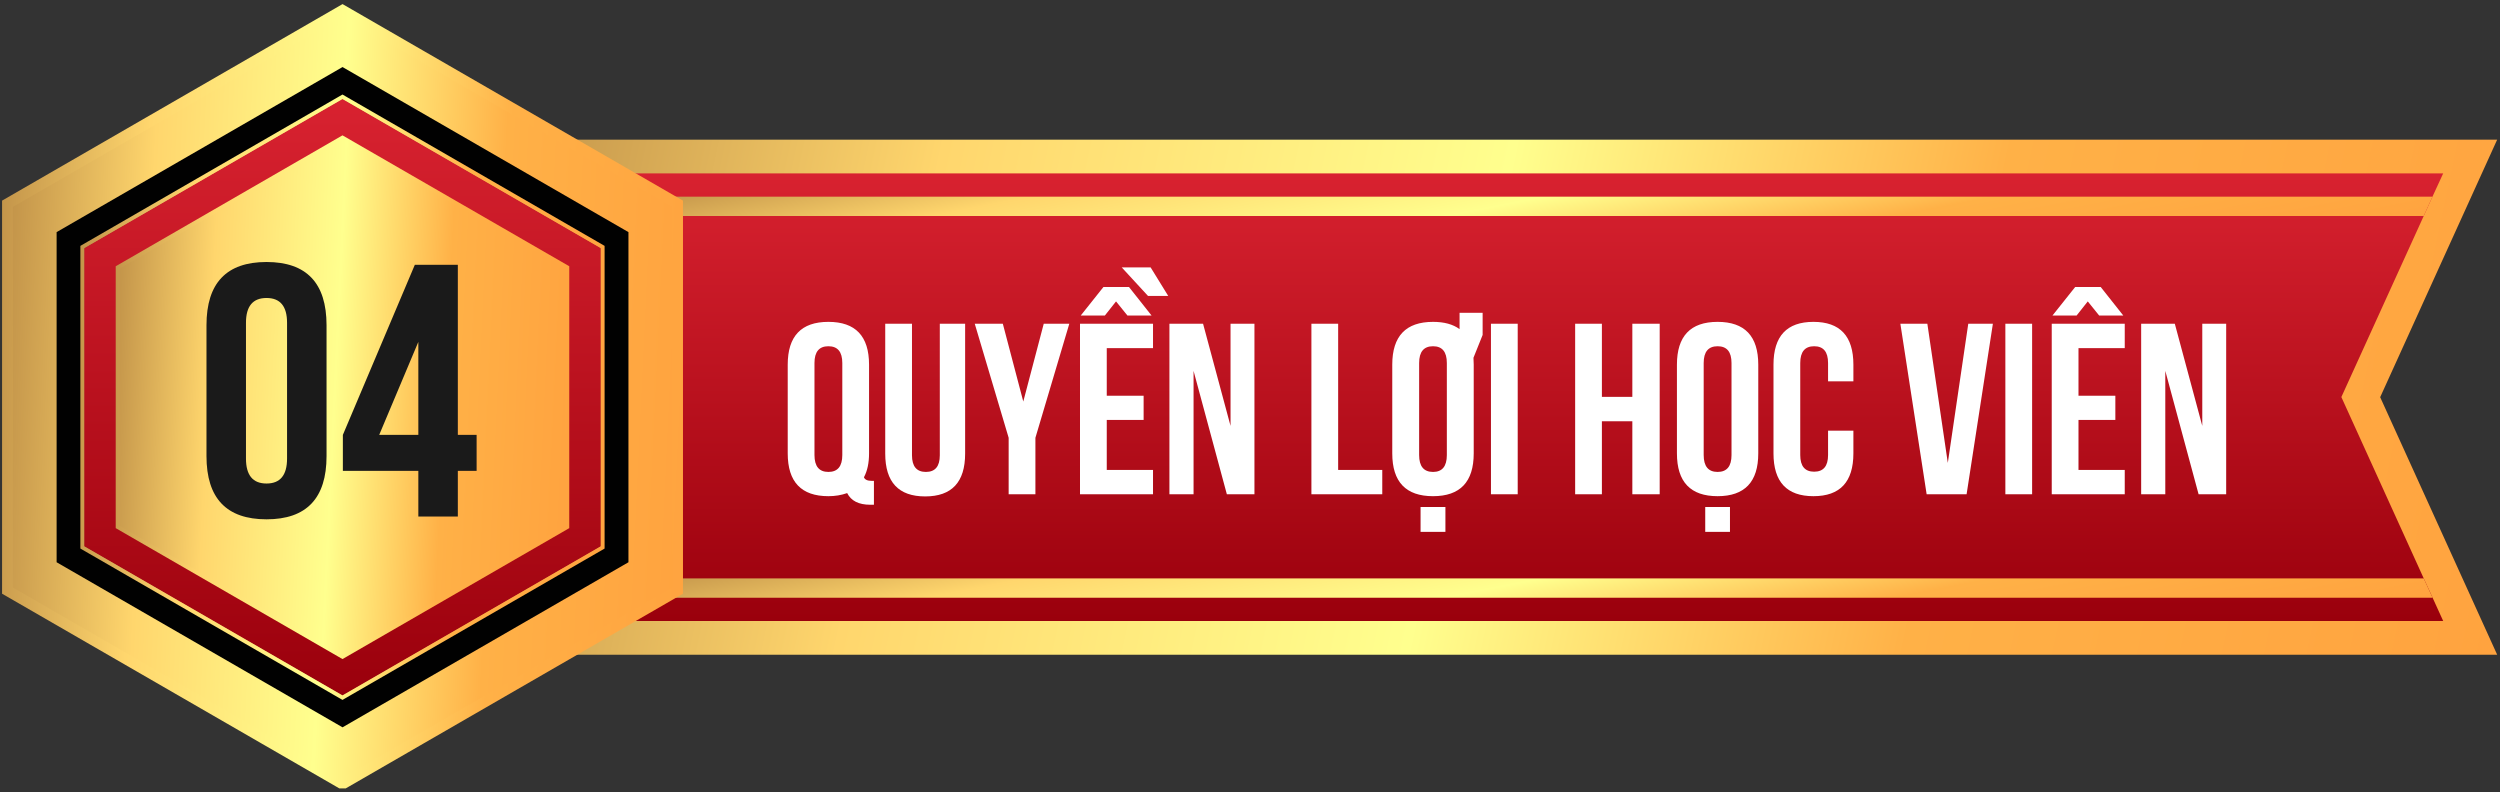
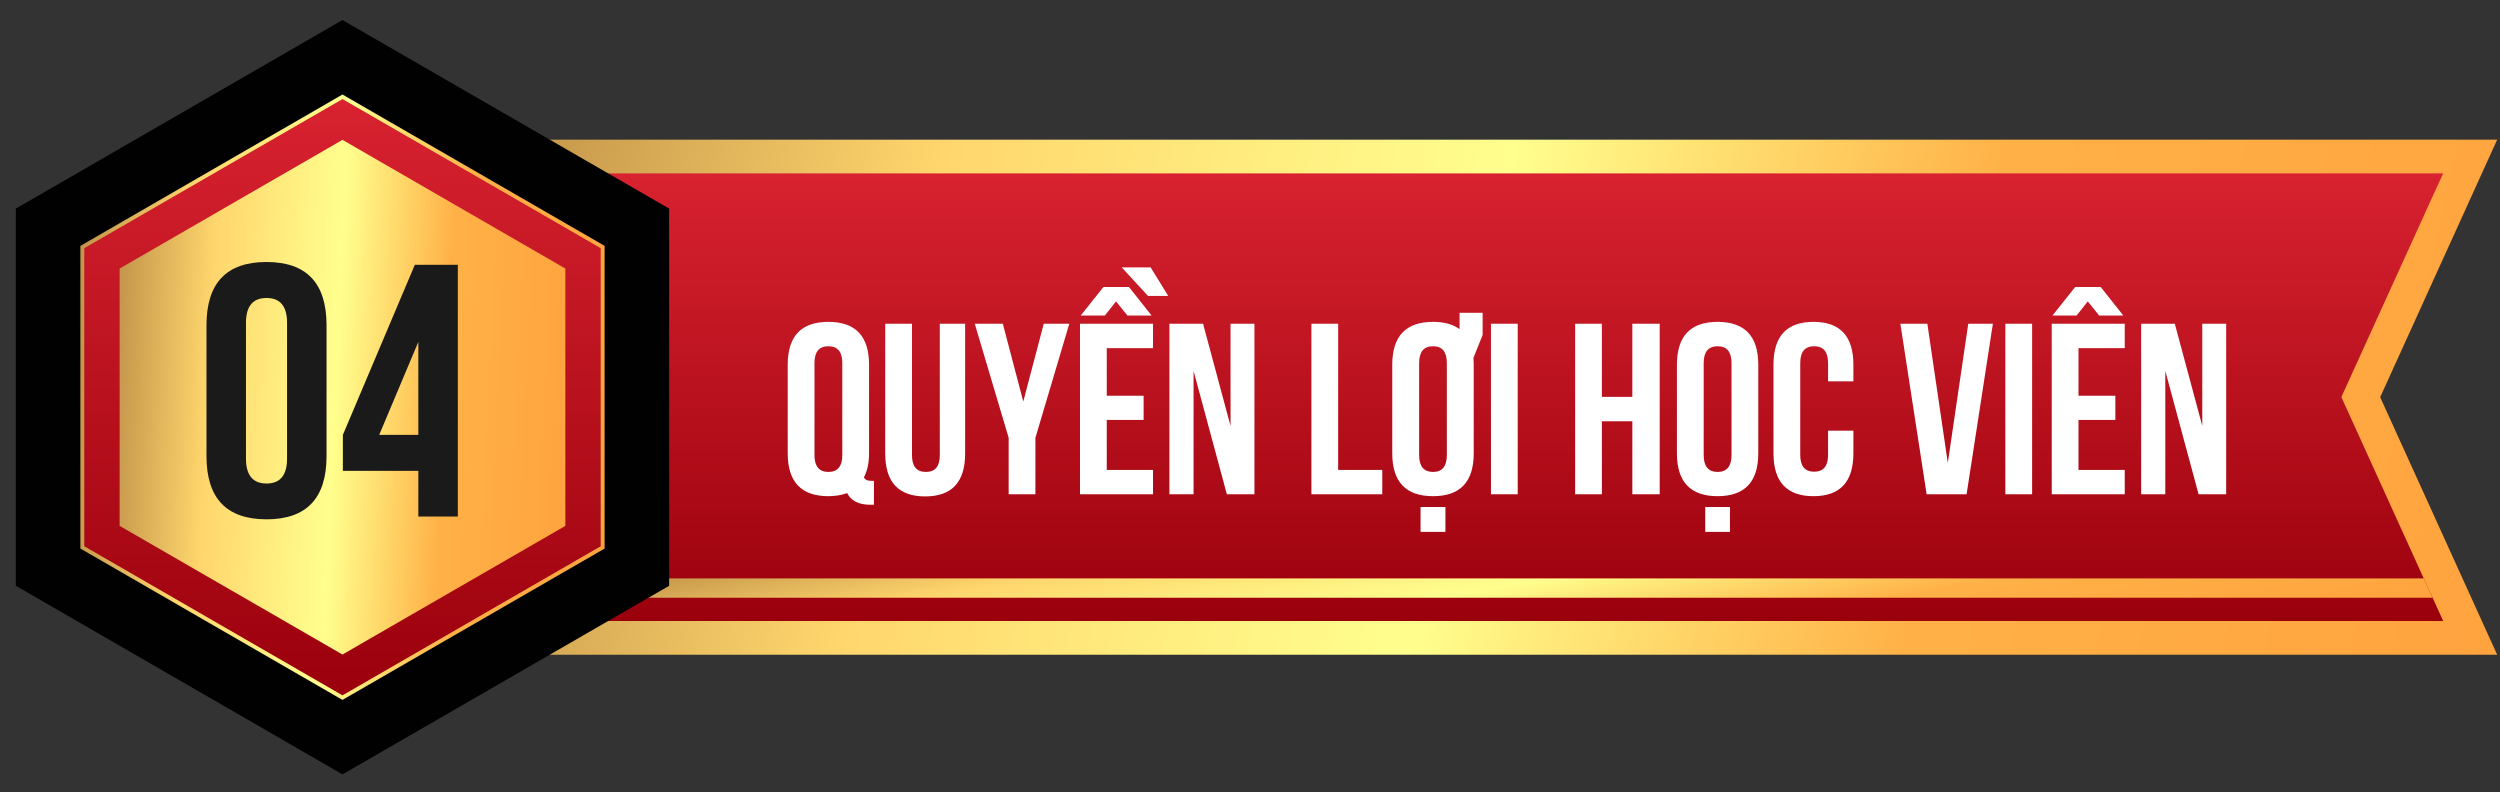
<svg xmlns="http://www.w3.org/2000/svg" width="306" height="97" viewBox="0 0 306 97" fill="none">
  <rect x="0" y="0" width="306" height="97" fill="#333333" stroke="none" />
  <g clip-path="url(#clip0_505_4357)">
    <path d="M305.655 80.138L291.334 48.616L305.655 17.093H60.332V80.138H305.655Z" fill="url(#paint0_linear_505_4357)" />
    <path d="M70.954 76.01H299.047L297.751 73.162L296.663 70.793L286.582 48.6L296.663 26.438L297.735 24.07L299.047 21.222H70.954V76.01Z" fill="url(#paint1_linear_505_4357)" />
-     <path d="M76.206 26.438H296.663L297.735 24.07H76.206V26.438Z" fill="url(#paint2_linear_505_4357)" />
    <path d="M75.5 73.162H297.751L296.662 70.793H75.5V73.162Z" fill="url(#paint3_linear_505_4357)" />
    <path d="M96.417 44.636C96.417 41.142 98.076 39.396 101.395 39.396C104.713 39.396 106.372 41.142 106.372 44.636V55.493C106.372 56.667 106.164 57.642 105.746 58.419C105.863 58.71 106.173 58.855 106.678 58.855H106.969V61.781H106.518C105.111 61.781 104.17 61.305 103.694 60.355C102.976 60.607 102.21 60.733 101.395 60.733C98.076 60.733 96.417 58.986 96.417 55.493V44.636ZM99.692 55.697C99.692 57.075 100.259 57.764 101.395 57.764C102.53 57.764 103.098 57.075 103.098 55.697V44.432C103.098 43.064 102.53 42.38 101.395 42.38C100.259 42.38 99.692 43.064 99.692 44.432V55.697ZM111.627 39.629V55.726C111.627 57.084 112.194 57.764 113.329 57.764C114.465 57.764 115.032 57.084 115.032 55.726V39.629H118.132V55.522C118.132 59.015 116.502 60.762 113.242 60.762C109.982 60.762 108.352 59.015 108.352 55.522V39.629H111.627ZM123.459 53.587L119.311 39.629H122.746L125.25 49.147L127.753 39.629H130.882L126.734 53.587V60.5H123.459V53.587ZM135.467 48.434H139.979V51.403H135.467V57.516H141.129V60.5H132.192V39.629H141.129V42.612H135.467V48.434ZM140.838 32.73L142.992 36.223H140.517L137.301 32.73H140.838ZM132.28 38.624L135.059 35.131H138.189L140.954 38.624H138L136.602 36.892L135.234 38.624H132.28ZM146.092 45.392V60.5H143.137V39.629H147.256L150.618 52.131V39.629H153.544V60.5H150.167L146.092 45.392ZM160.516 39.629H163.79V57.516H169.19V60.5H160.516V39.629ZM173.702 55.697C173.702 57.075 174.27 57.764 175.405 57.764C176.53 57.764 177.093 57.075 177.093 55.697V44.432C177.093 43.064 176.53 42.38 175.405 42.38C174.27 42.38 173.702 43.064 173.702 44.432V55.697ZM176.919 62.057V65.099H173.877V62.057H176.919ZM180.353 43.791C180.373 44.063 180.383 44.344 180.383 44.636V55.493C180.383 58.986 178.723 60.733 175.405 60.733C172.077 60.733 170.413 58.986 170.413 55.493V44.636C170.413 41.142 172.077 39.396 175.405 39.396C176.763 39.396 177.845 39.692 178.651 40.284V38.29H181.474V40.997L180.353 43.791ZM182.493 39.629H185.768V60.5H182.493V39.629ZM196.072 60.5H192.798V39.629H196.072V48.58H199.798V39.629H203.146V60.5H199.798V51.563H196.072V60.5ZM208.531 55.697C208.531 57.075 209.099 57.764 210.234 57.764C211.369 57.764 211.937 57.075 211.937 55.697V44.432C211.937 43.064 211.369 42.38 210.234 42.38C209.099 42.38 208.531 43.064 208.531 44.432V55.697ZM205.256 44.636C205.256 41.142 206.916 39.396 210.234 39.396C213.553 39.396 215.212 41.142 215.212 44.636V55.493C215.212 58.986 213.553 60.733 210.234 60.733C206.916 60.733 205.256 58.986 205.256 55.493V44.636ZM211.748 62.057V65.099H208.72V62.057H211.748ZM226.855 52.713V55.493C226.855 58.986 225.225 60.733 221.965 60.733C218.705 60.733 217.075 58.986 217.075 55.493V44.636C217.075 41.142 218.705 39.396 221.965 39.396C225.225 39.396 226.855 41.142 226.855 44.636V46.673H223.755V44.432C223.755 43.064 223.188 42.38 222.052 42.38C220.917 42.38 220.35 43.064 220.35 44.432V55.697C220.35 57.055 220.917 57.735 222.052 57.735C223.188 57.735 223.755 57.055 223.755 55.697V52.713H226.855ZM238.412 56.658L240.915 39.629H243.928L240.711 60.5H235.821L232.605 39.629H235.908L238.412 56.658ZM245.456 39.629H248.731V60.5H245.456V39.629ZM254.407 48.434H258.919V51.403H254.407V57.516H260.069V60.5H251.133V39.629H260.069V42.612H254.407V48.434ZM251.22 38.624L254 35.131H257.129L259.894 38.624H256.94L255.543 36.892L254.175 38.624H251.22ZM265.032 45.392V60.5H262.078V39.629H266.197L269.559 52.131V39.629H272.484V60.5H269.108L265.032 45.392Z" fill="white" />
    <path d="M41.92 2.453L1.937 25.532V71.7L41.92 94.784L81.903 71.7V25.532L41.92 2.453Z" fill="#010101" />
-     <path d="M41.926 0.5L0.254 24.555V72.671L41.926 96.726L83.597 72.671V24.555L41.926 0.5ZM78.593 69.785L41.926 90.955L5.258 69.785V27.446L41.926 6.277L78.593 27.446V69.785Z" fill="url(#paint4_linear_505_4357)" />
-     <path d="M41.926 2.022L1.578 25.322V71.915L41.926 95.209L82.273 71.915V25.322L41.926 2.022ZM76.922 68.82L41.926 89.024L6.93 68.82V28.411L41.926 8.207L76.922 28.411V68.82Z" fill="url(#paint5_linear_505_4357)" />
    <path d="M41.92 11.888L10.113 30.255V66.983L41.92 85.35L73.727 66.983V30.255L41.92 11.888Z" stroke="url(#paint6_linear_505_4357)" stroke-width="0.552" stroke-miterlimit="10" />
    <path d="M41.92 12.13L10.323 30.376V66.861L41.92 85.107L73.517 66.861V30.376L41.92 12.13Z" fill="url(#paint7_linear_505_4357)" />
-     <path d="M14.163 64.644V32.589L41.92 16.566L69.677 32.589V64.644L41.92 80.671L14.163 64.644Z" fill="url(#paint8_linear_505_4357)" />
    <path d="M14.643 64.368V32.87L41.92 17.118L69.198 32.87V64.368L41.92 80.114L14.643 64.368Z" fill="url(#paint9_linear_505_4357)" />
-     <path d="M30.107 56.132C30.107 58.166 30.945 59.183 32.621 59.183C34.297 59.183 35.135 58.166 35.135 56.132V39.503C35.135 37.483 34.297 36.474 32.621 36.474C30.945 36.474 30.107 37.483 30.107 39.503V56.132ZM25.273 39.804C25.273 34.648 27.723 32.069 32.621 32.069C37.52 32.069 39.969 34.648 39.969 39.804V55.831C39.969 60.987 37.52 63.565 32.621 63.565C27.723 63.565 25.273 60.987 25.273 55.831V39.804ZM41.967 53.231L50.775 32.413H56.039V53.231H58.338V57.636H56.039V63.222H51.205V57.636H41.967V53.231ZM51.205 53.231V41.845L46.414 53.231H51.205Z" fill="#1A1A1A" />
+     <path d="M30.107 56.132C30.107 58.166 30.945 59.183 32.621 59.183C34.297 59.183 35.135 58.166 35.135 56.132V39.503C35.135 37.483 34.297 36.474 32.621 36.474C30.945 36.474 30.107 37.483 30.107 39.503V56.132ZM25.273 39.804C25.273 34.648 27.723 32.069 32.621 32.069C37.52 32.069 39.969 34.648 39.969 39.804V55.831C39.969 60.987 37.52 63.565 32.621 63.565C27.723 63.565 25.273 60.987 25.273 55.831V39.804ZM41.967 53.231L50.775 32.413H56.039V53.231H58.338H56.039V63.222H51.205V57.636H41.967V53.231ZM51.205 53.231V41.845L46.414 53.231H51.205Z" fill="#1A1A1A" />
  </g>
  <defs>
    <linearGradient id="paint0_linear_505_4357" x1="60.332" y1="17.093" x2="307.882" y2="69.648" gradientUnits="userSpaceOnUse">
      <stop stop-color="#C09148" />
      <stop offset="0.214" stop-color="#FFD66D" />
      <stop offset="0.484" stop-color="#FFFF8E" />
      <stop offset="0.719" stop-color="#FFB147" />
      <stop offset="1" stop-color="#FFA33F" />
    </linearGradient>
    <linearGradient id="paint1_linear_505_4357" x1="185" y1="21.222" x2="185" y2="76.01" gradientUnits="userSpaceOnUse">
      <stop stop-color="#D82230" />
      <stop offset="1" stop-color="#9A000C" />
    </linearGradient>
    <linearGradient id="paint2_linear_505_4357" x1="76.206" y1="24.07" x2="84.844" y2="68.152" gradientUnits="userSpaceOnUse">
      <stop stop-color="#C09148" />
      <stop offset="0.214" stop-color="#FFD66D" />
      <stop offset="0.484" stop-color="#FFFF8E" />
      <stop offset="0.719" stop-color="#FFB147" />
      <stop offset="1" stop-color="#FFA33F" />
    </linearGradient>
    <linearGradient id="paint3_linear_505_4357" x1="75.5" y1="70.793" x2="84.112" y2="114.886" gradientUnits="userSpaceOnUse">
      <stop stop-color="#C09148" />
      <stop offset="0.214" stop-color="#FFD66D" />
      <stop offset="0.484" stop-color="#FFFF8E" />
      <stop offset="0.719" stop-color="#FFB147" />
      <stop offset="1" stop-color="#FFA33F" />
    </linearGradient>
    <linearGradient id="paint4_linear_505_4357" x1="0.254" y1="0.5" x2="87.949" y2="4.644" gradientUnits="userSpaceOnUse">
      <stop stop-color="#C09148" />
      <stop offset="0.214" stop-color="#FFD66D" />
      <stop offset="0.484" stop-color="#FFFF8E" />
      <stop offset="0.719" stop-color="#FFB147" />
      <stop offset="1" stop-color="#FFA33F" />
    </linearGradient>
    <linearGradient id="paint5_linear_505_4357" x1="1.578" y1="2.022" x2="86.486" y2="6.034" gradientUnits="userSpaceOnUse">
      <stop stop-color="#C09148" />
      <stop offset="0.214" stop-color="#FFD66D" />
      <stop offset="0.484" stop-color="#FFFF8E" />
      <stop offset="0.719" stop-color="#FFB147" />
      <stop offset="1" stop-color="#FFA33F" />
    </linearGradient>
    <linearGradient id="paint6_linear_505_4357" x1="10.113" y1="11.888" x2="77.048" y2="15.05" gradientUnits="userSpaceOnUse">
      <stop stop-color="#C09148" />
      <stop offset="0.214" stop-color="#FFD66D" />
      <stop offset="0.484" stop-color="#FFFF8E" />
      <stop offset="0.719" stop-color="#FFB147" />
      <stop offset="1" stop-color="#FFA33F" />
    </linearGradient>
    <linearGradient id="paint7_linear_505_4357" x1="41.92" y1="12.13" x2="41.92" y2="85.107" gradientUnits="userSpaceOnUse">
      <stop stop-color="#D82230" />
      <stop offset="1" stop-color="#9A000C" />
    </linearGradient>
    <linearGradient id="paint8_linear_505_4357" x1="14.163" y1="16.566" x2="72.575" y2="19.326" gradientUnits="userSpaceOnUse">
      <stop stop-color="#C09148" />
      <stop offset="0.214" stop-color="#FFD66D" />
      <stop offset="0.484" stop-color="#FFFF8E" />
      <stop offset="0.719" stop-color="#FFB147" />
      <stop offset="1" stop-color="#FFA33F" />
    </linearGradient>
    <linearGradient id="paint9_linear_505_4357" x1="14.643" y1="17.118" x2="72.046" y2="19.83" gradientUnits="userSpaceOnUse">
      <stop stop-color="#C09148" />
      <stop offset="0.214" stop-color="#FFD66D" />
      <stop offset="0.484" stop-color="#FFFF8E" />
      <stop offset="0.719" stop-color="#FFB147" />
      <stop offset="1" stop-color="#FFA33F" />
    </linearGradient>
    <clipPath id="clip0_505_4357">
      <rect width="305.655" height="96" fill="white" transform="translate(0 0.5)" />
    </clipPath>
  </defs>
</svg>